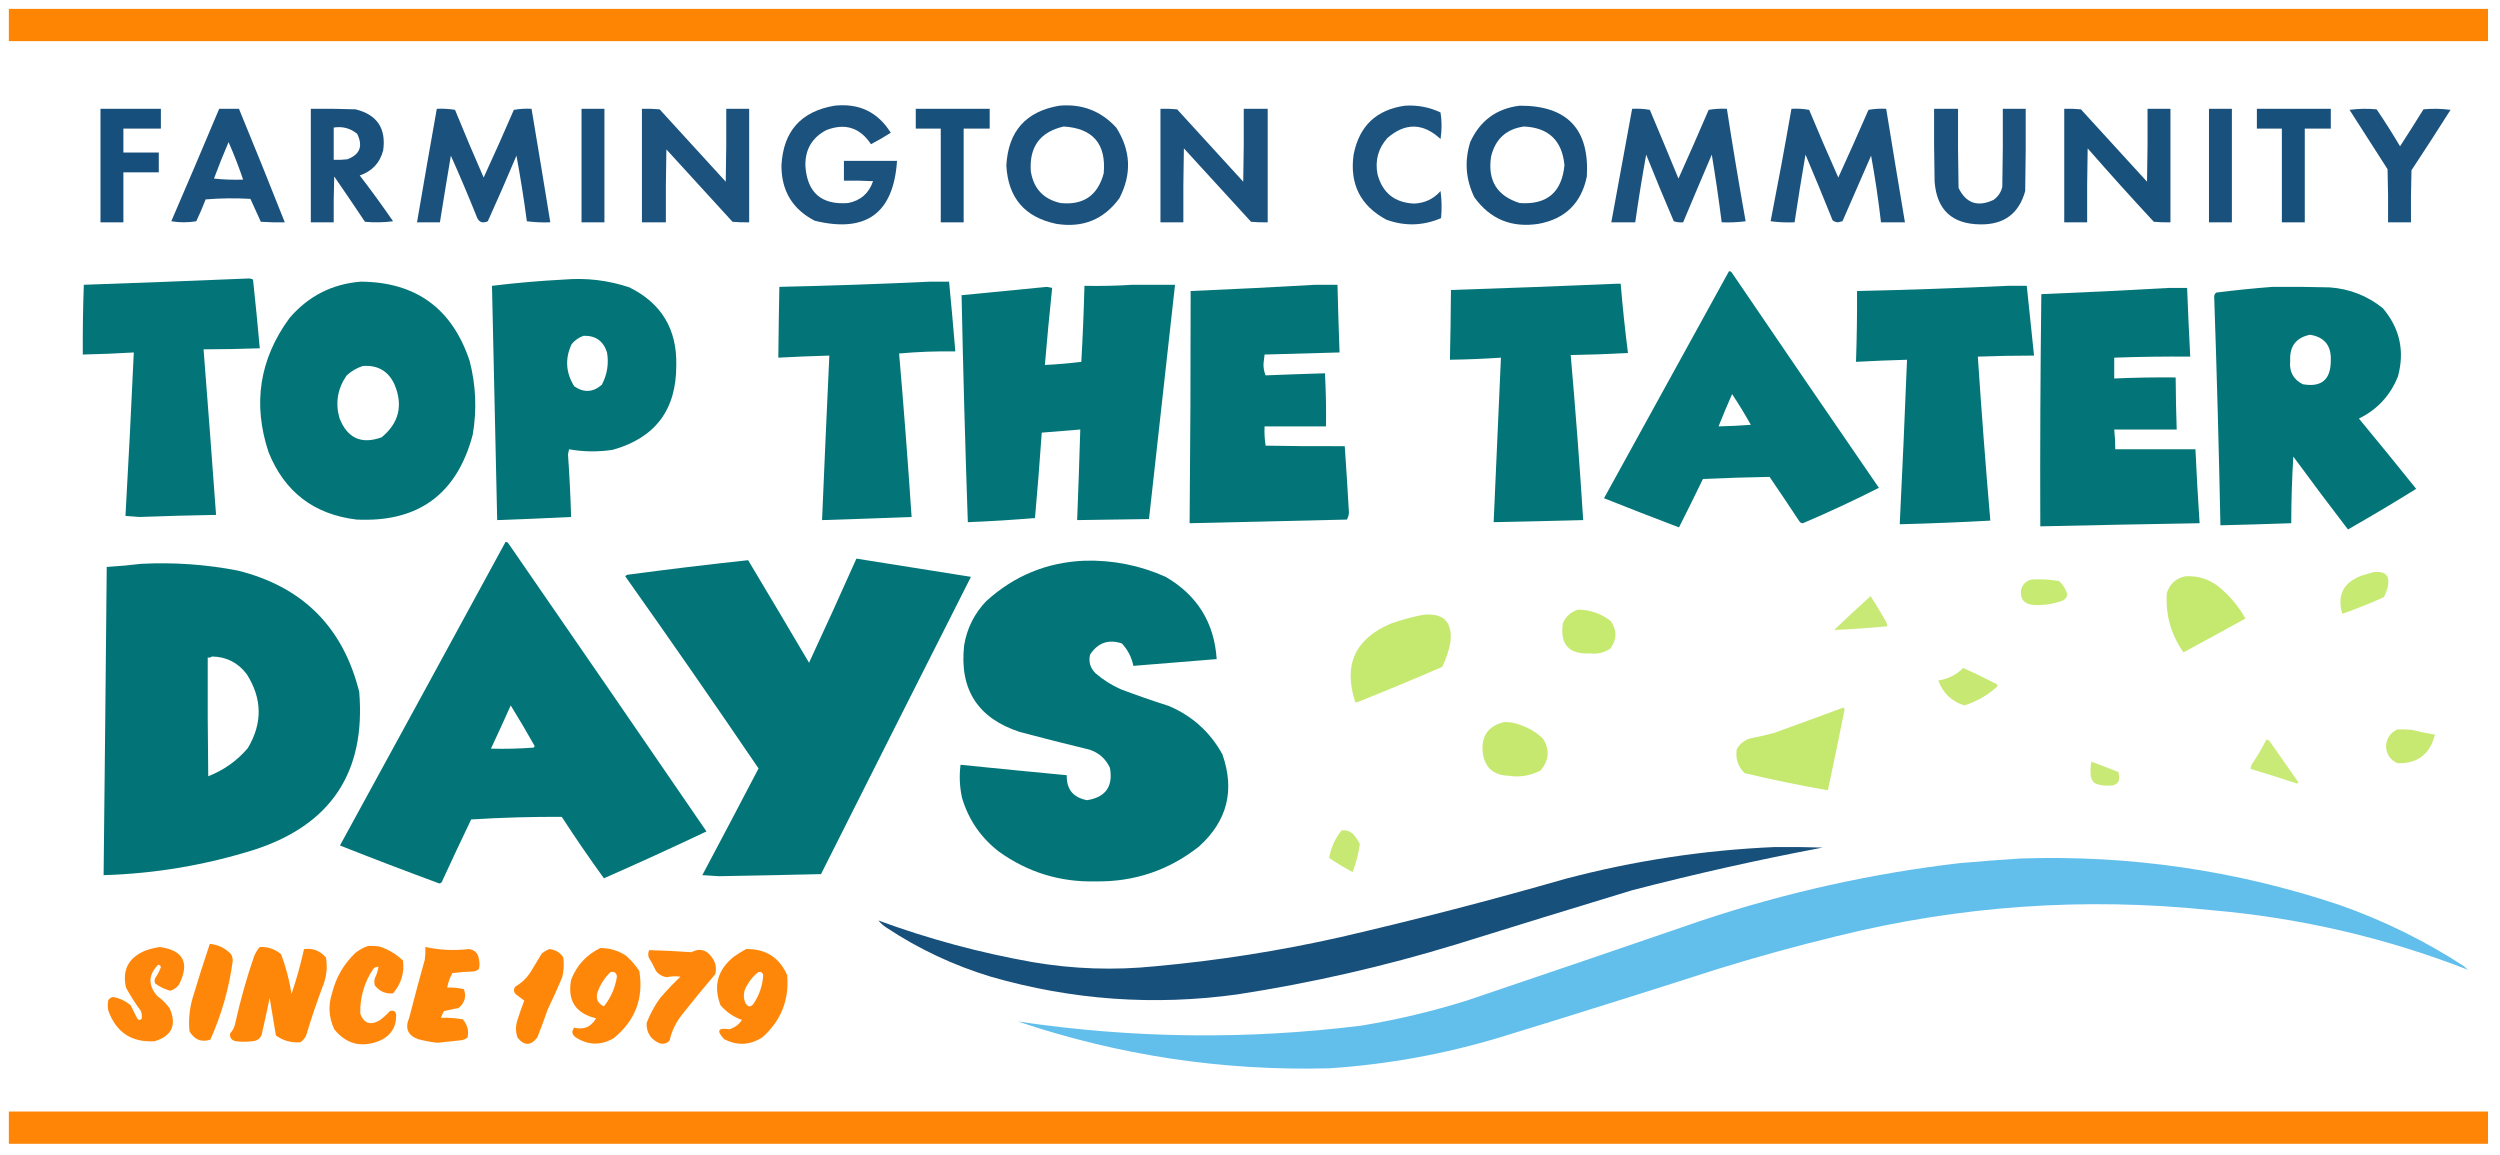
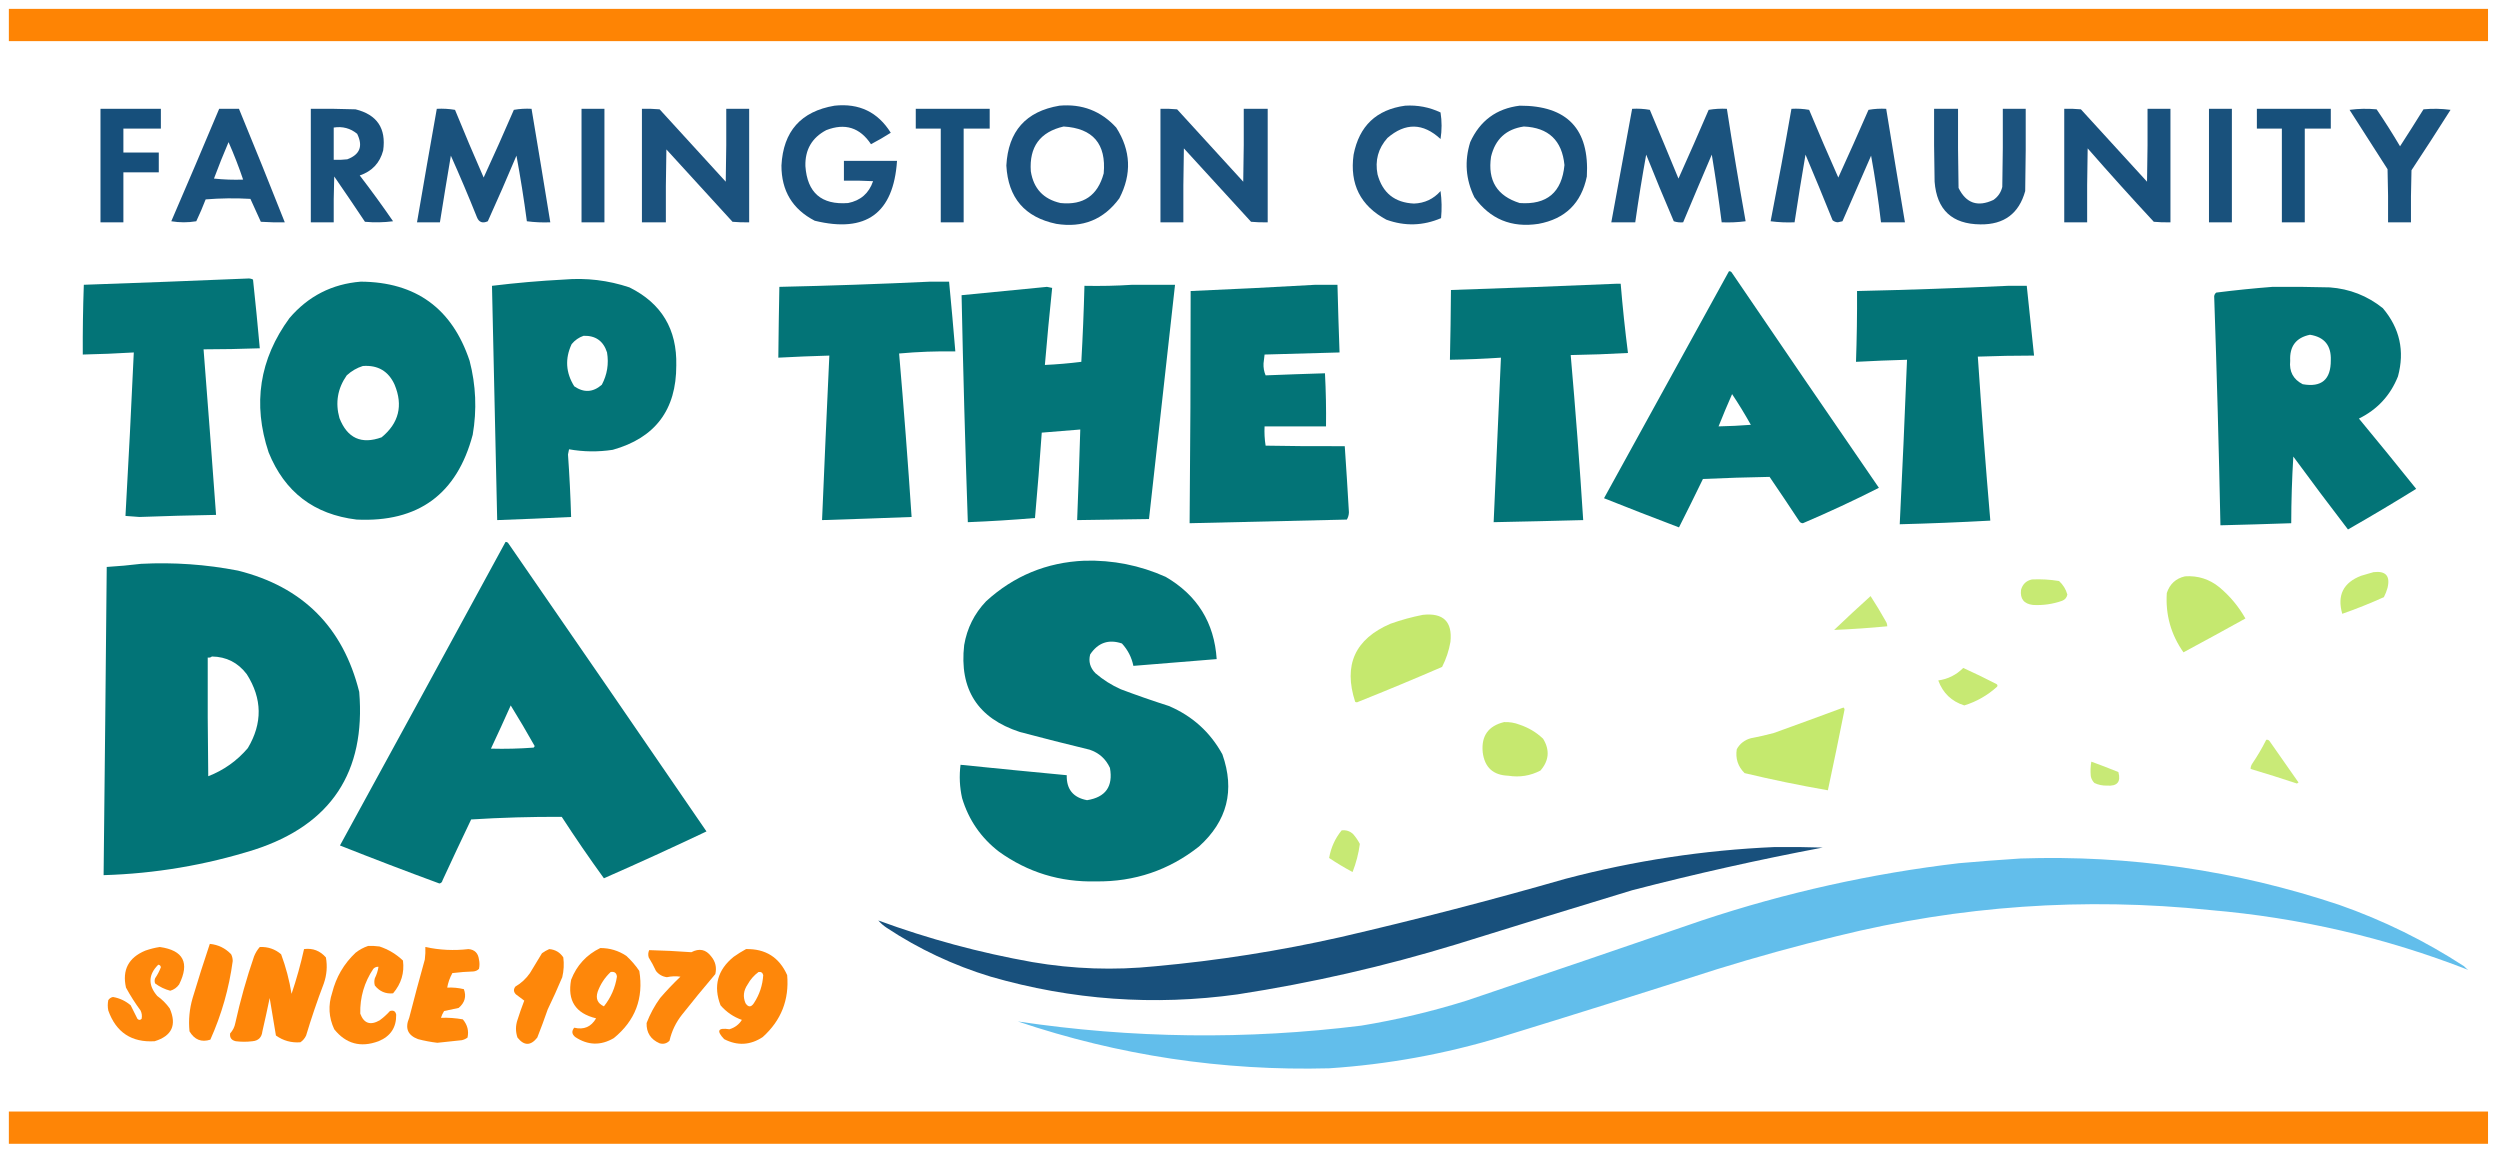
<svg xmlns="http://www.w3.org/2000/svg" version="1.1" width="2401px" height="1109px" style="shape-rendering:geometricPrecision; text-rendering:geometricPrecision; image-rendering:optimizeQuality; fill-rule:evenodd; clip-rule:evenodd">
  <g>
    <path style="opacity:0.984" fill="#fe8200" d="M 8.5,8.5 C 802.167,8.5 1595.83,8.5 2389.5,8.5C 2389.5,18.833 2389.5,29.167 2389.5,39.5C 1595.83,39.5 802.167,39.5 8.5,39.5C 8.5,29.167 8.5,18.833 8.5,8.5 Z" />
  </g>
  <g>
    <path style="opacity:0.956" fill="#114b78" d="M 801.5,101.5 C 825.085,98.961 843.085,107.628 855.5,127.5C 849.33,131.419 842.997,135.086 836.5,138.5C 825.87,122.458 811.537,117.958 793.5,125C 779.774,132.271 773.108,143.771 773.5,159.5C 775.272,185.107 788.939,196.94 814.5,195C 826.551,192.615 834.551,185.615 838.5,174C 829.173,173.5 819.839,173.334 810.5,173.5C 810.5,167.167 810.5,160.833 810.5,154.5C 827.5,154.5 844.5,154.5 861.5,154.5C 858.121,204.877 831.788,224.044 782.5,212C 761.138,200.966 750.472,183.299 750.5,159C 752.19,126.149 769.19,106.982 801.5,101.5 Z" />
  </g>
  <g>
    <path style="opacity:0.956" fill="#114b78" d="M 1017.5,101.5 C 1039.22,99.568 1057.38,106.568 1072,122.5C 1086.1,144.536 1087.1,167.202 1075,190.5C 1060.01,210.897 1039.84,219.063 1014.5,215C 984.182,208.678 968.182,190.011 966.5,159C 968.253,126.091 985.253,106.924 1017.5,101.5 Z M 1021.5,121.5 C 1049.7,123.204 1062.54,138.204 1060,166.5C 1054.28,187.779 1040.45,197.279 1018.5,195C 1002.11,191.272 992.605,181.105 990,164.5C 988.367,141.049 998.867,126.715 1021.5,121.5 Z" />
  </g>
  <g>
    <path style="opacity:0.948" fill="#114b78" d="M 1349.5,101.5 C 1361.41,100.762 1372.74,102.929 1383.5,108C 1384.82,116.441 1384.82,124.941 1383.5,133.5C 1366.72,117.972 1349.72,117.638 1332.5,132.5C 1323.58,142.501 1320.41,154.168 1323,167.5C 1327.82,185.316 1339.49,194.65 1358,195.5C 1368.25,195.124 1376.75,191.124 1383.5,183.5C 1384.67,192.147 1384.83,200.814 1384,209.5C 1366.74,216.913 1349.24,217.413 1331.5,211C 1306.58,197.662 1296.08,176.828 1300,148.5C 1305.39,120.944 1321.89,105.277 1349.5,101.5 Z" />
  </g>
  <g>
    <path style="opacity:0.958" fill="#114b78" d="M 1459.5,101.5 C 1505.18,101.345 1526.68,124.012 1524,169.5C 1518.73,195.107 1503.23,210.274 1477.5,215C 1451.6,218.95 1431.1,210.45 1416,189.5C 1407.66,172.393 1406.33,154.726 1412,136.5C 1421.38,115.909 1437.22,104.242 1459.5,101.5 Z M 1463.5,121.5 C 1487.2,122.531 1500.2,134.865 1502.5,158.5C 1500.05,184.72 1485.71,196.886 1459.5,195C 1437.76,188.209 1428.6,173.376 1432,150.5C 1436.03,133.634 1446.53,123.967 1463.5,121.5 Z" />
  </g>
  <g>
    <path style="opacity:0.975" fill="#114b78" d="M 96.5,104.5 C 115.833,104.5 135.167,104.5 154.5,104.5C 154.5,110.833 154.5,117.167 154.5,123.5C 142.5,123.5 130.5,123.5 118.5,123.5C 118.5,131.167 118.5,138.833 118.5,146.5C 129.833,146.5 141.167,146.5 152.5,146.5C 152.5,152.833 152.5,159.167 152.5,165.5C 141.167,165.5 129.833,165.5 118.5,165.5C 118.5,181.5 118.5,197.5 118.5,213.5C 111.167,213.5 103.833,213.5 96.5,213.5C 96.5,177.167 96.5,140.833 96.5,104.5 Z" />
  </g>
  <g>
    <path style="opacity:0.958" fill="#114b78" d="M 210.5,104.5 C 216.833,104.5 223.167,104.5 229.5,104.5C 244.443,140.72 259.11,177.054 273.5,213.5C 265.826,213.666 258.159,213.5 250.5,213C 247.167,205.667 243.833,198.333 240.5,191C 226.155,190.167 211.822,190.334 197.5,191.5C 194.775,198.616 191.775,205.616 188.5,212.5C 180.5,213.833 172.5,213.833 164.5,212.5C 180.034,176.558 195.367,140.558 210.5,104.5 Z M 219.5,136.5 C 224.686,148.221 229.353,160.221 233.5,172.5C 224.143,172.832 214.81,172.498 205.5,171.5C 209.905,159.695 214.572,148.028 219.5,136.5 Z" />
  </g>
  <g>
-     <path style="opacity:0.962" fill="#114b78" d="M 298.5,104.5 C 312.837,104.333 327.171,104.5 341.5,105C 362.157,110.129 370.99,123.295 368,144.5C 364.835,156.5 357.335,164.5 345.5,168.5C 356.553,182.887 367.22,197.553 377.5,212.5C 368.518,213.665 359.518,213.832 350.5,213C 340.79,198.413 330.957,183.913 321,169.5C 320.5,184.163 320.333,198.83 320.5,213.5C 313.167,213.5 305.833,213.5 298.5,213.5C 298.5,177.167 298.5,140.833 298.5,104.5 Z M 320.5,122.5 C 328.988,121.162 336.488,123.162 343,128.5C 348.831,140.319 345.664,148.486 333.5,153C 329.179,153.499 324.846,153.666 320.5,153.5C 320.5,143.167 320.5,132.833 320.5,122.5 Z" />
+     <path style="opacity:0.962" fill="#114b78" d="M 298.5,104.5 C 312.837,104.333 327.171,104.5 341.5,105C 362.157,110.129 370.99,123.295 368,144.5C 364.835,156.5 357.335,164.5 345.5,168.5C 356.553,182.887 367.22,197.553 377.5,212.5C 368.518,213.665 359.518,213.832 350.5,213C 340.79,198.413 330.957,183.913 321,169.5C 320.5,184.163 320.333,198.83 320.5,213.5C 313.167,213.5 305.833,213.5 298.5,213.5C 298.5,177.167 298.5,140.833 298.5,104.5 M 320.5,122.5 C 328.988,121.162 336.488,123.162 343,128.5C 348.831,140.319 345.664,148.486 333.5,153C 329.179,153.499 324.846,153.666 320.5,153.5C 320.5,143.167 320.5,132.833 320.5,122.5 Z" />
  </g>
  <g>
    <path style="opacity:0.958" fill="#114b78" d="M 419.5,104.5 C 425.425,104.192 431.259,104.525 437,105.5C 445.877,127.299 455.043,148.965 464.5,170.5C 474.424,148.982 484.091,127.315 493.5,105.5C 499.128,104.505 504.794,104.171 510.5,104.5C 516.608,140.815 522.608,177.148 528.5,213.5C 520.913,213.814 513.413,213.481 506,212.5C 503.192,191.325 499.859,170.325 496,149.5C 487.125,170.624 477.958,191.624 468.5,212.5C 463.415,214.791 459.915,213.457 458,208.5C 450.048,188.636 441.715,168.969 433,149.5C 429.39,170.827 425.89,192.16 422.5,213.5C 415.167,213.5 407.833,213.5 400.5,213.5C 406.704,177.147 413.037,140.814 419.5,104.5 Z" />
  </g>
  <g>
    <path style="opacity:0.962" fill="#114b78" d="M 558.5,104.5 C 565.833,104.5 573.167,104.5 580.5,104.5C 580.5,140.833 580.5,177.167 580.5,213.5C 573.167,213.5 565.833,213.5 558.5,213.5C 558.5,177.167 558.5,140.833 558.5,104.5 Z" />
  </g>
  <g>
    <path style="opacity:0.955" fill="#114b78" d="M 616.5,104.5 C 622.176,104.334 627.843,104.501 633.5,105C 654.667,128.167 675.833,151.333 697,174.5C 697.5,151.169 697.667,127.836 697.5,104.5C 704.833,104.5 712.167,104.5 719.5,104.5C 719.5,140.833 719.5,177.167 719.5,213.5C 714.156,213.666 708.823,213.499 703.5,213C 682.333,189.833 661.167,166.667 640,143.5C 639.5,166.831 639.333,190.164 639.5,213.5C 631.833,213.5 624.167,213.5 616.5,213.5C 616.5,177.167 616.5,140.833 616.5,104.5 Z" />
  </g>
  <g>
    <path style="opacity:0.97" fill="#114b78" d="M 879.5,104.5 C 903.167,104.5 926.833,104.5 950.5,104.5C 950.5,110.833 950.5,117.167 950.5,123.5C 942.167,123.5 933.833,123.5 925.5,123.5C 925.5,153.5 925.5,183.5 925.5,213.5C 918.167,213.5 910.833,213.5 903.5,213.5C 903.5,183.5 903.5,153.5 903.5,123.5C 895.5,123.5 887.5,123.5 879.5,123.5C 879.5,117.167 879.5,110.833 879.5,104.5 Z" />
  </g>
  <g>
    <path style="opacity:0.955" fill="#114b78" d="M 1114.5,104.5 C 1119.84,104.334 1125.18,104.501 1130.5,105C 1151.67,128.167 1172.83,151.333 1194,174.5C 1194.5,151.169 1194.67,127.836 1194.5,104.5C 1202.17,104.5 1209.83,104.5 1217.5,104.5C 1217.5,140.833 1217.5,177.167 1217.5,213.5C 1212.16,213.666 1206.82,213.499 1201.5,213C 1180,189.5 1158.5,166 1137,142.5C 1136.5,166.164 1136.33,189.831 1136.5,213.5C 1129.17,213.5 1121.83,213.5 1114.5,213.5C 1114.5,177.167 1114.5,140.833 1114.5,104.5 Z" />
  </g>
  <g>
    <path style="opacity:0.957" fill="#114b78" d="M 1567.5,104.5 C 1573.21,104.171 1578.87,104.505 1584.5,105.5C 1593.76,127.459 1602.93,149.459 1612,171.5C 1621.86,149.583 1631.53,127.583 1641,105.5C 1646.74,104.525 1652.57,104.192 1658.5,104.5C 1664.07,140.574 1670.07,176.574 1676.5,212.5C 1668.86,213.497 1661.2,213.831 1653.5,213.5C 1650.75,191.779 1647.59,170.112 1644,148.5C 1634.73,170.162 1625.56,191.829 1616.5,213.5C 1613.43,213.817 1610.43,213.484 1607.5,212.5C 1598.39,191.281 1589.56,169.948 1581,148.5C 1577.07,170.104 1573.57,191.771 1570.5,213.5C 1562.83,213.5 1555.17,213.5 1547.5,213.5C 1554.17,177.167 1560.83,140.833 1567.5,104.5 Z" />
  </g>
  <g>
    <path style="opacity:0.957" fill="#114b78" d="M 1720.5,104.5 C 1726.21,104.171 1731.87,104.505 1737.5,105.5C 1746.58,127.313 1755.91,148.98 1765.5,170.5C 1775.35,148.951 1785.02,127.285 1794.5,105.5C 1800.13,104.505 1805.79,104.171 1811.5,104.5C 1817.39,140.852 1823.39,177.185 1829.5,213.5C 1821.83,213.5 1814.17,213.5 1806.5,213.5C 1804.03,192.058 1800.87,170.724 1797,149.5C 1787.83,170.5 1778.67,191.5 1769.5,212.5C 1768,212.833 1766.5,213.167 1765,213.5C 1763.02,213.371 1761.35,212.704 1760,211.5C 1751.53,190.419 1742.86,169.419 1734,148.5C 1730.28,170.143 1726.78,191.809 1723.5,213.5C 1715.8,213.831 1708.14,213.497 1700.5,212.5C 1707.55,176.574 1714.22,140.574 1720.5,104.5 Z" />
  </g>
  <g>
    <path style="opacity:0.953" fill="#114b78" d="M 1857.5,104.5 C 1865.17,104.5 1872.83,104.5 1880.5,104.5C 1880.33,129.836 1880.5,155.169 1881,180.5C 1888.23,195.244 1899.4,199.078 1914.5,192C 1918.93,188.908 1921.76,184.741 1923,179.5C 1923.5,154.502 1923.67,129.502 1923.5,104.5C 1930.83,104.5 1938.17,104.5 1945.5,104.5C 1945.67,130.835 1945.5,157.169 1945,183.5C 1939.01,205.128 1924.68,215.794 1902,215.5C 1874.74,215.241 1860.08,201.574 1858,174.5C 1857.5,151.169 1857.33,127.836 1857.5,104.5 Z" />
  </g>
  <g>
    <path style="opacity:0.964" fill="#114b78" d="M 1982.5,104.5 C 1987.84,104.334 1993.18,104.501 1998.5,105C 2019.67,128.167 2040.83,151.333 2062,174.5C 2062.5,151.169 2062.67,127.836 2062.5,104.5C 2069.83,104.5 2077.17,104.5 2084.5,104.5C 2084.5,140.833 2084.5,177.167 2084.5,213.5C 2079.16,213.666 2073.82,213.499 2068.5,213C 2046.96,189.798 2025.8,166.298 2005,142.5C 2004.5,166.164 2004.33,189.831 2004.5,213.5C 1997.17,213.5 1989.83,213.5 1982.5,213.5C 1982.5,177.167 1982.5,140.833 1982.5,104.5 Z" />
  </g>
  <g>
    <path style="opacity:0.962" fill="#114b78" d="M 2121.5,104.5 C 2128.83,104.5 2136.17,104.5 2143.5,104.5C 2143.5,140.833 2143.5,177.167 2143.5,213.5C 2136.17,213.5 2128.83,213.5 2121.5,213.5C 2121.5,177.167 2121.5,140.833 2121.5,104.5 Z" />
  </g>
  <g>
    <path style="opacity:0.97" fill="#114b78" d="M 2167.5,104.5 C 2191.17,104.5 2214.83,104.5 2238.5,104.5C 2238.5,110.833 2238.5,117.167 2238.5,123.5C 2230.17,123.5 2221.83,123.5 2213.5,123.5C 2213.5,153.5 2213.5,183.5 2213.5,213.5C 2206.17,213.5 2198.83,213.5 2191.5,213.5C 2191.5,183.5 2191.5,153.5 2191.5,123.5C 2183.5,123.5 2175.5,123.5 2167.5,123.5C 2167.5,117.167 2167.5,110.833 2167.5,104.5 Z" />
  </g>
  <g>
    <path style="opacity:0.957" fill="#114b78" d="M 2256.5,105.5 C 2264.99,104.343 2273.66,104.176 2282.5,105C 2290.37,116.58 2297.87,128.413 2305,140.5C 2312.62,128.751 2320.12,116.918 2327.5,105C 2336.19,104.168 2344.85,104.335 2353.5,105.5C 2341.2,124.968 2328.7,144.301 2316,163.5C 2315.5,180.163 2315.33,196.83 2315.5,213.5C 2308.17,213.5 2300.83,213.5 2293.5,213.5C 2293.67,196.497 2293.5,179.497 2293,162.5C 2280.81,143.435 2268.64,124.435 2256.5,105.5 Z" />
  </g>
  <g>
    <path style="opacity:0.984" fill="#007376" d="M 1660.5,260.5 C 1661.5,260.414 1662.33,260.748 1663,261.5C 1709.97,330.637 1757.14,399.637 1804.5,468.5C 1780.62,480.605 1756.28,491.939 1731.5,502.5C 1729.97,502.471 1728.8,501.804 1728,500.5C 1718.62,486.247 1709.12,472.08 1699.5,458C 1678.17,458.37 1656.84,459.037 1635.5,460C 1627.96,475.577 1620.29,491.077 1612.5,506.5C 1588.41,497.36 1564.41,488.027 1540.5,478.5C 1580.51,405.806 1620.51,333.14 1660.5,260.5 Z M 1663.5,378.5 C 1669.85,388.019 1675.85,397.853 1681.5,408C 1671.18,408.791 1660.84,409.291 1650.5,409.5C 1654.64,399.097 1658.97,388.764 1663.5,378.5 Z" />
  </g>
  <g>
    <path style="opacity:0.987" fill="#007376" d="M 237.5,267.5 C 239.467,267.261 241.301,267.594 243,268.5C 245.365,290.487 247.532,312.487 249.5,334.5C 231.507,335.138 213.507,335.471 195.5,335.5C 199.642,388.486 203.642,441.486 207.5,494.5C 182.995,494.922 158.495,495.588 134,496.5C 129.5,496.167 125,495.833 120.5,495.5C 123.465,443.209 126.131,390.876 128.5,338.5C 112.186,339.486 95.852,340.153 79.5,340.5C 79.376,318.157 79.709,295.824 80.5,273.5C 132.996,271.695 185.33,269.695 237.5,267.5 Z" />
  </g>
  <g>
    <path style="opacity:0.987" fill="#007376" d="M 541.5,268.5 C 563.057,266.66 584.057,269.16 604.5,276C 635.326,291.292 650.326,316.292 649.5,351C 649.582,393.562 629.249,420.562 588.5,432C 574.447,434.141 560.447,433.975 546.5,431.5C 546.167,433.167 545.833,434.833 545.5,436.5C 546.92,456.481 547.92,476.481 548.5,496.5C 524.841,497.675 501.174,498.675 477.5,499.5C 475.851,424.5 474.184,349.5 472.5,274.5C 495.577,271.687 518.577,269.687 541.5,268.5 Z M 560.5,322.5 C 572.017,322.184 579.517,327.517 583,338.5C 584.822,349.44 583.156,359.774 578,369.5C 569.567,376.872 560.733,377.372 551.5,371C 543.339,357.911 542.505,344.411 549,330.5C 552.15,326.689 555.983,324.023 560.5,322.5 Z" />
  </g>
  <g>
    <path style="opacity:0.988" fill="#007376" d="M 346.5,270.5 C 399.397,270.885 434.23,296.219 451,346.5C 457.098,369.937 458.098,393.604 454,417.5C 438.842,474.645 401.676,501.812 342.5,499C 301.592,494.081 273.425,472.581 258,434.5C 242.484,387.936 249.151,344.936 278,305.5C 296.08,284.377 318.914,272.71 346.5,270.5 Z M 348.5,351.5 C 362.948,350.467 373.114,356.467 379,369.5C 387.254,389.517 383.087,406.35 366.5,420C 347.059,427.032 333.559,420.865 326,401.5C 321.88,386.761 324.214,373.094 333,360.5C 337.569,356.305 342.735,353.305 348.5,351.5 Z" />
  </g>
  <g>
    <path style="opacity:0.986" fill="#007376" d="M 893.5,270.5 C 899.5,270.5 905.5,270.5 911.5,270.5C 913.647,292.821 915.647,315.154 917.5,337.5C 899.46,337.196 881.46,337.863 863.5,339.5C 868.008,391.772 872.008,444.106 875.5,496.5C 846.841,497.617 818.175,498.617 789.5,499.5C 791.7,446.828 794.034,394.161 796.5,341.5C 780.155,341.954 763.822,342.62 747.5,343.5C 747.725,320.831 748.059,298.165 748.5,275.5C 797.012,274.428 845.345,272.761 893.5,270.5 Z" />
  </g>
  <g>
    <path style="opacity:0.987" fill="#007376" d="M 1552.5,272.5 C 1553.83,272.5 1555.17,272.5 1556.5,272.5C 1558.34,294.764 1560.68,316.93 1563.5,339C 1545.18,340.035 1526.85,340.701 1508.5,341C 1513.13,393.734 1517.13,446.568 1520.5,499.5C 1491.84,500.268 1463.17,500.934 1434.5,501.5C 1436.9,448.836 1439.23,396.17 1441.5,343.5C 1425.2,344.592 1408.86,345.259 1392.5,345.5C 1393.02,323.17 1393.35,300.837 1393.5,278.5C 1446.67,276.771 1499.67,274.771 1552.5,272.5 Z" />
  </g>
  <g>
    <path style="opacity:0.988" fill="#007376" d="M 1087.5,273.5 C 1101.17,273.5 1114.83,273.5 1128.5,273.5C 1120.09,348.492 1111.76,423.492 1103.5,498.5C 1080.5,498.814 1057.5,499.148 1034.5,499.5C 1035.63,470.513 1036.63,441.513 1037.5,412.5C 1025.17,413.551 1012.84,414.551 1000.5,415.5C 998.614,442.851 996.447,470.184 994,497.5C 972.585,499.319 951.085,500.652 929.5,501.5C 926.982,428.862 924.982,356.195 923.5,283.5C 950.826,280.834 978.16,278.167 1005.5,275.5C 1007.17,275.833 1008.83,276.167 1010.5,276.5C 1007.93,301.126 1005.59,325.792 1003.5,350.5C 1015.23,349.957 1026.89,348.957 1038.5,347.5C 1039.88,323.181 1040.88,298.848 1041.5,274.5C 1057.01,274.83 1072.34,274.496 1087.5,273.5 Z" />
  </g>
  <g>
    <path style="opacity:0.987" fill="#007376" d="M 1263.5,273.5 C 1270.5,273.5 1277.5,273.5 1284.5,273.5C 1285.04,295.171 1285.71,316.838 1286.5,338.5C 1262.47,339.093 1238.47,339.759 1214.5,340.5C 1214.17,343.333 1213.83,346.167 1213.5,349C 1213.29,353.037 1213.96,356.87 1215.5,360.5C 1234.47,359.736 1253.47,359.07 1272.5,358.5C 1273.39,375.481 1273.73,392.481 1273.5,409.5C 1253.83,409.5 1234.17,409.5 1214.5,409.5C 1214.19,415.758 1214.52,421.924 1215.5,428C 1240.83,428.5 1266.16,428.667 1291.5,428.5C 1292.96,449.64 1294.29,470.807 1295.5,492C 1295.42,494.625 1294.75,496.959 1293.5,499C 1243.17,500.174 1192.83,501.341 1142.5,502.5C 1143.2,428.169 1143.53,353.835 1143.5,279.5C 1183.67,277.796 1223.67,275.796 1263.5,273.5 Z" />
  </g>
  <g>
    <path style="opacity:0.986" fill="#007376" d="M 1928.5,274.5 C 1934.5,274.5 1940.5,274.5 1946.5,274.5C 1948.76,296.848 1951.09,319.181 1953.5,341.5C 1935.49,341.5 1917.49,341.834 1899.5,342.5C 1903.01,395.089 1907.01,447.589 1911.5,500C 1882.52,501.597 1853.52,502.764 1824.5,503.5C 1827.09,450.844 1829.42,398.178 1831.5,345.5C 1815.16,345.954 1798.82,346.62 1782.5,347.5C 1783.29,324.843 1783.63,302.176 1783.5,279.5C 1832.01,278.428 1880.35,276.761 1928.5,274.5 Z" />
  </g>
  <g>
    <path style="opacity:0.986" fill="#007376" d="M 2182.5,275.5 C 2200.84,275.333 2219.17,275.5 2237.5,276C 2256.65,277.419 2273.65,284.085 2288.5,296C 2304.77,315.269 2309.61,337.103 2303,361.5C 2295.7,379.798 2283.2,393.298 2265.5,402C 2284.02,424.355 2302.36,446.855 2320.5,469.5C 2298.9,482.884 2277.07,495.884 2255,508.5C 2237.27,485.376 2219.77,462.043 2202.5,438.5C 2201.21,459.814 2200.54,481.147 2200.5,502.5C 2177.84,503.284 2155.17,503.951 2132.5,504.5C 2131.02,431.145 2129.02,357.811 2126.5,284.5C 2126.71,283.006 2127.38,281.839 2128.5,281C 2146.61,278.716 2164.61,276.883 2182.5,275.5 Z M 2218.5,321.5 C 2232.35,323.658 2239.02,331.825 2238.5,346C 2238.6,364.573 2229.6,372.239 2211.5,369C 2202.41,364.322 2198.41,356.822 2199.5,346.5C 2198.79,332.567 2205.13,324.234 2218.5,321.5 Z" />
  </g>
  <g>
-     <path style="opacity:0.986" fill="#007376" d="M 2083.5,276.5 C 2089.17,276.5 2094.83,276.5 2100.5,276.5C 2101.35,298.516 2102.35,320.516 2103.5,342.5C 2079.15,342.285 2054.82,342.618 2030.5,343.5C 2030.5,350.167 2030.5,356.833 2030.5,363.5C 2050.15,362.636 2069.82,362.303 2089.5,362.5C 2089.61,379.172 2089.94,395.839 2090.5,412.5C 2070.5,412.5 2050.5,412.5 2030.5,412.5C 2031.19,418.81 2031.52,425.143 2031.5,431.5C 2057.17,431.5 2082.83,431.5 2108.5,431.5C 2109.58,455.187 2110.91,478.854 2112.5,502.5C 2061.5,503.357 2010.5,504.357 1959.5,505.5C 1959.24,431.161 1959.57,356.828 1960.5,282.5C 2001.67,280.841 2042.67,278.841 2083.5,276.5 Z" />
-   </g>
+     </g>
  <g>
    <path style="opacity:0.988" fill="#007376" d="M 485.5,520.5 C 486.496,520.414 487.329,520.748 488,521.5C 551.695,613.696 615.195,706.029 678.5,798.5C 645.912,813.977 613.079,828.977 580,843.5C 566.016,824.211 552.516,804.544 539.5,784.5C 510.501,784.361 481.501,785.194 452.5,787C 443.205,806.424 434.038,825.924 425,845.5C 424.653,847.18 423.653,848.18 422,848.5C 389.977,836.716 358.143,824.55 326.5,812C 379.652,714.859 432.652,617.693 485.5,520.5 Z M 490.5,677.5 C 498.392,690.272 506.059,703.272 513.5,716.5C 513.291,717.086 512.957,717.586 512.5,718C 498.843,719.031 485.176,719.365 471.5,719C 477.976,705.216 484.309,691.382 490.5,677.5 Z" />
  </g>
  <g>
-     <path style="opacity:0.988" fill="#007376" d="M 822.5,536.5 C 859.139,542.377 895.806,548.211 932.5,554C 884.372,649.089 836.372,744.256 788.5,839.5C 755.836,840.297 723.169,840.963 690.5,841.5C 685.167,841.167 679.833,840.833 674.5,840.5C 692.635,806.397 710.635,772.23 728.5,738C 686.433,676.097 643.766,614.597 600.5,553.5C 601.025,552.808 601.692,552.308 602.5,552C 641.149,546.835 679.816,542.169 718.5,538C 738.126,570.751 757.626,603.584 777,636.5C 792.453,603.264 807.619,569.931 822.5,536.5 Z" />
-   </g>
+     </g>
  <g>
    <path style="opacity:0.988" fill="#007376" d="M 1041.5,538.5 C 1068.72,537.757 1094.72,542.924 1119.5,554C 1149.87,571.691 1166.21,598.025 1168.5,633C 1141.83,635.244 1115.17,637.41 1088.5,639.5C 1086.84,631.332 1083.17,624.165 1077.5,618C 1064.76,613.693 1054.59,617.193 1047,628.5C 1045.23,635.266 1046.9,641.266 1052,646.5C 1059.37,652.852 1067.53,658.019 1076.5,662C 1091.69,667.731 1107.03,673.065 1122.5,678C 1145.11,687.613 1162.27,703.113 1174,724.5C 1186.15,759.056 1178.65,788.556 1151.5,813C 1122.61,835.799 1089.61,846.966 1052.5,846.5C 1018.18,847.336 987.185,837.836 959.5,818C 942.149,804.647 930.316,787.481 924,766.5C 921.633,755.903 921.133,745.236 922.5,734.5C 956.484,737.965 990.484,741.298 1024.5,744.5C 1024.16,757.995 1030.66,765.995 1044,768.5C 1061.82,765.676 1069.15,755.342 1066,737.5C 1062.04,728.876 1055.54,723.042 1046.5,720C 1024.09,714.585 1001.76,708.919 979.5,703C 939,689.81 921.166,661.977 926,619.5C 928.756,603.321 935.756,589.321 947,577.5C 973.745,553.046 1005.25,540.046 1041.5,538.5 Z" />
  </g>
  <g>
    <path style="opacity:0.99" fill="#007376" d="M 135.5,541.5 C 166.786,539.887 197.786,542.054 228.5,548C 290.679,563.513 329.513,602.346 345,664.5C 351.374,741.613 317.874,792.113 244.5,816C 197.228,830.878 148.895,839.045 99.5,840.5C 100.597,741.869 101.597,643.203 102.5,544.5C 113.675,543.815 124.675,542.815 135.5,541.5 Z M 203.5,630.5 C 217.387,630.694 228.553,636.36 237,647.5C 251.908,670.951 252.242,694.618 238,718.5C 227.584,730.704 214.917,739.704 200,745.5C 199.5,707.501 199.333,669.501 199.5,631.5C 201.099,631.768 202.432,631.434 203.5,630.5 Z" />
  </g>
  <g>
    <path style="opacity:0.945" fill="#c4e86b" d="M 2279.5,549.5 C 2291.24,548.072 2295.74,553.072 2293,564.5C 2292.13,567.618 2290.96,570.618 2289.5,573.5C 2276.4,579.421 2263.07,584.754 2249.5,589.5C 2244.42,571.821 2250.42,559.654 2267.5,553C 2271.62,551.808 2275.62,550.641 2279.5,549.5 Z" />
  </g>
  <g>
    <path style="opacity:0.969" fill="#c4e86b" d="M 2098.5,553.5 C 2110.89,552.684 2121.89,556.184 2131.5,564C 2141.66,572.49 2149.99,582.49 2156.5,594C 2136.73,604.968 2116.9,615.801 2097,626.5C 2084.97,609.405 2079.64,590.405 2081,569.5C 2083.88,560.828 2089.72,555.495 2098.5,553.5 Z" />
  </g>
  <g>
    <path style="opacity:0.945" fill="#c4e86b" d="M 1951.5,556.5 C 1960.25,556.09 1968.92,556.59 1977.5,558C 1981.4,561.571 1984.07,565.904 1985.5,571C 1984.92,573.915 1983.25,575.915 1980.5,577C 1971.41,580.203 1962.08,581.536 1952.5,581C 1943.8,579.969 1939.96,575.135 1941,566.5C 1942.51,561.009 1946.01,557.676 1951.5,556.5 Z" />
  </g>
  <g>
    <path style="opacity:0.923" fill="#c4e86b" d="M 1796.5,572.5 C 1801.56,580.27 1806.39,588.27 1811,596.5C 1812.01,598.025 1812.51,599.692 1812.5,601.5C 1795.51,603.121 1778.51,604.287 1761.5,605C 1773.06,593.933 1784.73,583.1 1796.5,572.5 Z" />
  </g>
  <g>
-     <path style="opacity:0.963" fill="#c4e86b" d="M 1515.5,585.5 C 1527.21,585.601 1537.71,589.268 1547,596.5C 1553.13,605.462 1552.96,614.295 1546.5,623C 1540.6,626.861 1534.1,628.361 1527,627.5C 1506.67,628.574 1498,618.908 1501,598.5C 1503.91,591.971 1508.74,587.638 1515.5,585.5 Z" />
-   </g>
+     </g>
  <g>
    <path style="opacity:0.974" fill="#c4e86b" d="M 1366.5,590.5 C 1386.19,588.361 1395.03,597.028 1393,616.5C 1391.53,624.905 1388.86,632.905 1385,640.5C 1358.38,652.044 1331.55,663.211 1304.5,674C 1303.5,674.667 1302.5,674.667 1301.5,674C 1290.01,638.654 1301.34,613.654 1335.5,599C 1345.75,595.357 1356.09,592.523 1366.5,590.5 Z" />
  </g>
  <g>
    <path style="opacity:0.943" fill="#c4e86b" d="M 1885.5,641.5 C 1896.23,646.357 1906.89,651.524 1917.5,657C 1918.45,657.718 1918.62,658.551 1918,659.5C 1908.84,667.819 1898.34,673.819 1886.5,677.5C 1874.28,673.611 1865.94,665.611 1861.5,653.5C 1870.79,652.19 1878.79,648.19 1885.5,641.5 Z" />
  </g>
  <g>
    <path style="opacity:0.975" fill="#c4e86b" d="M 1770.5,679.5 C 1771.12,679.917 1771.46,680.584 1771.5,681.5C 1766.35,707.41 1761.02,733.244 1755.5,759C 1728.71,754.341 1702.04,748.841 1675.5,742.5C 1669.09,736.109 1666.59,728.442 1668,719.5C 1671.02,714.155 1675.52,710.655 1681.5,709C 1688.91,707.609 1696.24,705.943 1703.5,704C 1725.97,695.902 1748.3,687.735 1770.5,679.5 Z" />
  </g>
  <g>
    <path style="opacity:0.966" fill="#c4e86b" d="M 1444.5,693.5 C 1449.68,693.272 1454.68,694.105 1459.5,696C 1468.05,698.852 1475.55,703.352 1482,709.5C 1488.57,720.247 1487.74,730.414 1479.5,740C 1469.79,745.088 1459.46,746.755 1448.5,745C 1433.99,744.495 1425.83,736.995 1424,722.5C 1422.48,706.866 1429.31,697.199 1444.5,693.5 Z" />
  </g>
  <g>
-     <path style="opacity:0.952" fill="#c4e86b" d="M 2302.5,700.5 C 2307.18,700.334 2311.85,700.501 2316.5,701C 2323.78,702.821 2331.12,704.321 2338.5,705.5C 2333.81,724.368 2321.81,733.535 2302.5,733C 2295.48,729.807 2291.81,724.307 2291.5,716.5C 2292.09,708.933 2295.75,703.6 2302.5,700.5 Z" />
-   </g>
+     </g>
  <g>
    <path style="opacity:0.916" fill="#c4e86b" d="M 2176.5,710.5 C 2177.68,710.281 2178.68,710.614 2179.5,711.5C 2188.83,724.833 2198.17,738.167 2207.5,751.5C 2207,751.833 2206.5,752.167 2206,752.5C 2191.22,747.597 2176.38,742.931 2161.5,738.5C 2161.49,736.692 2161.99,735.025 2163,733.5C 2168.03,726.107 2172.53,718.44 2176.5,710.5 Z" />
  </g>
  <g>
    <path style="opacity:0.918" fill="#c4e86b" d="M 2008.5,731.5 C 2017.22,734.63 2025.89,737.964 2034.5,741.5C 2037.09,750.917 2033.43,755.25 2023.5,754.5C 2019.29,754.614 2015.29,753.781 2011.5,752C 2009.68,750.2 2008.52,748.034 2008,745.5C 2007.54,740.816 2007.71,736.149 2008.5,731.5 Z" />
  </g>
  <g>
    <path style="opacity:0.934" fill="#c4e86b" d="M 1288.5,797.5 C 1292.72,796.979 1296.39,798.146 1299.5,801C 1302.04,803.906 1304.2,807.073 1306,810.5C 1304.77,819.766 1302.43,828.766 1299,837.5C 1291.25,833.377 1283.75,828.877 1276.5,824C 1278.21,814.089 1282.21,805.255 1288.5,797.5 Z" />
  </g>
  <g>
    <path style="opacity:0.966" fill="#114b78" d="M 1704.5,813.5 C 1719.84,813.333 1735.17,813.5 1750.5,814C 1689.04,825.625 1628.04,839.291 1567.5,855C 1511.11,872.131 1454.77,889.465 1398.5,907C 1329.66,928.044 1259.66,944.044 1188.5,955C 1108.28,966.117 1029.28,960.451 951.5,938C 915.778,927.136 882.445,911.469 851.5,891C 848.537,889.039 845.871,886.706 843.5,884C 891.533,901.677 940.867,915.011 991.5,924C 1030.65,930.708 1069.99,932.041 1109.5,928C 1169.44,922.565 1228.78,913.232 1287.5,900C 1360,883.208 1432,864.542 1503.5,844C 1569.55,826.59 1636.55,816.423 1704.5,813.5 Z" />
  </g>
  <g>
    <path style="opacity:0.975" fill="#5fbcea" d="M 1940.5,824.5 C 2045.22,821.007 2147.22,835.84 2246.5,869C 2288.96,883.899 2328.96,903.565 2366.5,928C 2367.69,929.353 2369.02,930.52 2370.5,931.5C 2290.94,900.449 2208.27,881.283 2122.5,874C 2001.7,861.508 1882.37,869.842 1764.5,899C 1725.49,908.449 1686.82,919.116 1648.5,931C 1579.64,953.131 1510.64,974.798 1441.5,996C 1387.63,1012.31 1332.63,1022.31 1276.5,1026C 1174.12,1028.66 1074.45,1013.66 977.5,981C 1087.25,997.39 1197.25,998.724 1307.5,985C 1341.73,979.359 1375.4,971.359 1408.5,961C 1483.9,935.534 1559.23,909.868 1634.5,884C 1714.96,857.242 1797.29,838.908 1881.5,829C 1901.3,827.248 1920.97,825.748 1940.5,824.5 Z" />
  </g>
  <g>
    <path style="opacity:0.961" fill="#fe8200" d="M 201.5,906.5 C 209.595,907.298 216.428,910.631 222,916.5C 223.006,918.534 223.506,920.7 223.5,923C 219.988,949.214 212.822,974.38 202,998.5C 193.441,1001.24 186.774,998.573 182,990.5C 180.933,979.644 181.933,968.977 185,958.5C 190.228,940.986 195.728,923.653 201.5,906.5 Z" />
  </g>
  <g>
    <path style="opacity:0.955" fill="#fe8200" d="M 353.5,908.5 C 357.182,908.335 360.848,908.501 364.5,909C 373.045,911.852 380.545,916.352 387,922.5C 388.526,934.269 385.359,944.769 377.5,954C 370.37,954.689 364.537,952.189 360,946.5C 359.333,944.167 359.333,941.833 360,939.5C 361.759,935.991 362.926,932.325 363.5,928.5C 361.516,928.383 359.85,929.05 358.5,930.5C 349.832,943.502 345.665,957.835 346,973.5C 349.428,982.843 355.595,985.01 364.5,980C 368.132,977.37 371.465,974.37 374.5,971C 377.856,969.969 379.856,971.136 380.5,974.5C 380.701,986.817 375.034,995.317 363.5,1000C 346.396,1006.35 332.229,1002.52 321,988.5C 315.698,977.155 315.031,965.488 319,953.5C 322.788,938.414 330.288,925.581 341.5,915C 345.2,912.098 349.2,909.932 353.5,908.5 Z" />
  </g>
  <g>
    <path style="opacity:0.954" fill="#fe8200" d="M 153.5,909.5 C 176.203,912.71 182.369,924.71 172,945.5C 169.834,948.507 167.001,950.507 163.5,951.5C 158.198,950.099 153.365,947.765 149,944.5C 148.333,942.833 148.333,941.167 149,939.5C 151.223,936.221 153.057,932.721 154.5,929C 154.333,927.5 153.5,926.667 152,926.5C 142.381,936.072 142.048,946.072 151,956.5C 155.667,959.833 159.667,963.833 163,968.5C 169.957,984.419 165.124,994.919 148.5,1000C 126.314,1001.32 111.481,991.487 104,970.5C 103.333,967.167 103.333,963.833 104,960.5C 105.117,958.876 106.617,957.876 108.5,957.5C 114.937,958.64 120.604,961.307 125.5,965.5C 127.667,969.833 129.833,974.167 132,978.5C 133.333,979.833 134.667,979.833 136,978.5C 136.584,975.743 136.25,973.077 135,970.5C 129.834,963.505 125.167,956.172 121,948.5C 117.215,931.573 123.381,919.74 139.5,913C 144.184,911.347 148.85,910.181 153.5,909.5 Z" />
  </g>
  <g>
    <path style="opacity:0.963" fill="#fe8200" d="M 249.5,909.5 C 257.339,909.168 264.172,911.501 270,916.5C 274.581,928.824 277.915,941.491 280,954.5C 284.767,940.44 288.767,926.107 292,911.5C 300.326,910.39 307.326,913.057 313,919.5C 314.515,927.93 313.848,936.263 311,944.5C 304.737,960.954 299.071,977.621 294,994.5C 292.739,997.211 290.906,999.378 288.5,1001C 279.874,1001.68 272.041,999.513 265,994.5C 263,982.504 261,970.504 259,958.5C 256.809,969.114 254.476,979.781 252,990.5C 251.37,996.294 248.203,999.461 242.5,1000C 237.167,1000.67 231.833,1000.67 226.5,1000C 222.312,999.096 220.478,996.596 221,992.5C 223.613,989.676 225.279,986.342 226,982.5C 230.783,960.818 236.783,939.485 244,918.5C 245.357,915.102 247.19,912.102 249.5,909.5 Z" />
  </g>
  <g>
    <path style="opacity:0.96" fill="#fe8200" d="M 408.5,909.5 C 422.2,912.462 436.033,913.129 450,911.5C 455.885,912.051 459.219,915.385 460,921.5C 460.667,924.5 460.667,927.5 460,930.5C 458.509,932.004 456.676,932.837 454.5,933C 447.783,933.204 441.117,933.704 434.5,934.5C 432.045,938.865 430.378,943.531 429.5,948.5C 434.913,948.229 440.246,948.729 445.5,950C 448.081,956.995 446.415,962.995 440.5,968C 435.868,969.072 431.201,970.072 426.5,971C 425.214,973.022 424.214,975.189 423.5,977.5C 430.528,977.244 437.528,977.744 444.5,979C 448.919,984.229 450.419,990.063 449,996.5C 447.352,997.717 445.519,998.55 443.5,999C 435.665,999.834 427.832,1000.67 420,1001.5C 413.772,1000.76 407.605,999.593 401.5,998C 391.562,994.291 388.729,987.457 393,977.5C 397.797,958.777 402.797,940.11 408,921.5C 408.499,917.514 408.666,913.514 408.5,909.5 Z" />
  </g>
  <g>
    <path style="opacity:0.958" fill="#fe8200" d="M 576.5,910.5 C 585.604,910.48 593.937,912.98 601.5,918C 606.258,922.367 610.425,927.2 614,932.5C 618.257,958.732 610.09,980.232 589.5,997C 576.993,1004.35 564.66,1004.02 552.5,996C 549.136,993.271 548.803,990.271 551.5,987C 560.724,989.222 567.724,986.222 572.5,978C 552.762,973.265 544.762,960.932 548.5,941C 553.89,927.114 563.224,916.947 576.5,910.5 Z M 586.5,933.5 C 590.176,932.92 592.176,934.42 592.5,938C 590.844,948.644 586.678,958.144 580,966.5C 573.892,963.678 571.892,959.012 574,952.5C 576.674,945.144 580.84,938.81 586.5,933.5 Z" />
  </g>
  <g>
    <path style="opacity:0.958" fill="#fe8200" d="M 527.5,911.5 C 533.327,911.994 537.827,914.661 541,919.5C 541.818,925.902 541.484,932.235 540,938.5C 535.608,948.952 530.941,959.285 526,969.5C 522.86,978.588 519.527,987.588 516,996.5C 509.667,1004.5 503.333,1004.5 497,996.5C 495.064,990.848 495.064,985.182 497,979.5C 498.975,973.241 501.141,967.075 503.5,961C 500.833,959 498.167,957 495.5,955C 493.15,952.627 492.983,950.127 495,947.5C 500.621,944.213 505.288,939.879 509,934.5C 512.833,928.167 516.667,921.833 520.5,915.5C 522.765,913.873 525.099,912.539 527.5,911.5 Z" />
  </g>
  <g>
    <path style="opacity:0.96" fill="#fe8200" d="M 716.5,911.5 C 735.252,911.12 748.419,919.454 756,936.5C 758.05,960.233 750.217,980.066 732.5,996C 720.605,1003.88 708.271,1004.55 695.5,998C 687.807,989.942 689.474,986.776 700.5,988.5C 705.683,986.972 709.683,983.972 712.5,979.5C 704.499,976.686 697.665,972.019 692,965.5C 684.915,947.074 689.082,931.574 704.5,919C 708.429,916.212 712.429,913.712 716.5,911.5 Z M 728.5,933.5 C 730.911,933.137 732.411,934.137 733,936.5C 732.414,946.259 729.414,955.259 724,963.5C 721.333,967.5 718.667,967.5 716,963.5C 713.352,957.33 714.018,951.33 718,945.5C 720.649,940.689 724.149,936.689 728.5,933.5 Z" />
  </g>
  <g>
    <path style="opacity:0.956" fill="#fe8200" d="M 623.5,912.5 C 637.033,912.834 650.533,913.501 664,914.5C 671.625,910.487 677.958,911.821 683,918.5C 687.135,923.474 688.468,929.14 687,935.5C 676.094,948.316 665.428,961.316 655,974.5C 649.127,981.913 645.127,990.246 643,999.5C 640.347,1002.19 637.18,1003.03 633.5,1002C 624.888,998.262 620.721,991.762 621,982.5C 624.302,973.893 628.635,965.893 634,958.5C 640.135,951.364 646.635,944.531 653.5,938C 649.143,937.369 644.809,937.535 640.5,938.5C 636.191,937.928 632.691,935.928 630,932.5C 627.921,928.007 625.588,923.674 623,919.5C 622.297,917.071 622.463,914.738 623.5,912.5 Z" />
  </g>
  <g>
    <path style="opacity:0.976" fill="#fe8200" d="M 8.5,1067.5 C 802.167,1067.5 1595.83,1067.5 2389.5,1067.5C 2389.5,1077.83 2389.5,1088.17 2389.5,1098.5C 1595.83,1098.5 802.167,1098.5 8.5,1098.5C 8.5,1088.17 8.5,1077.83 8.5,1067.5 Z" />
  </g>
</svg>